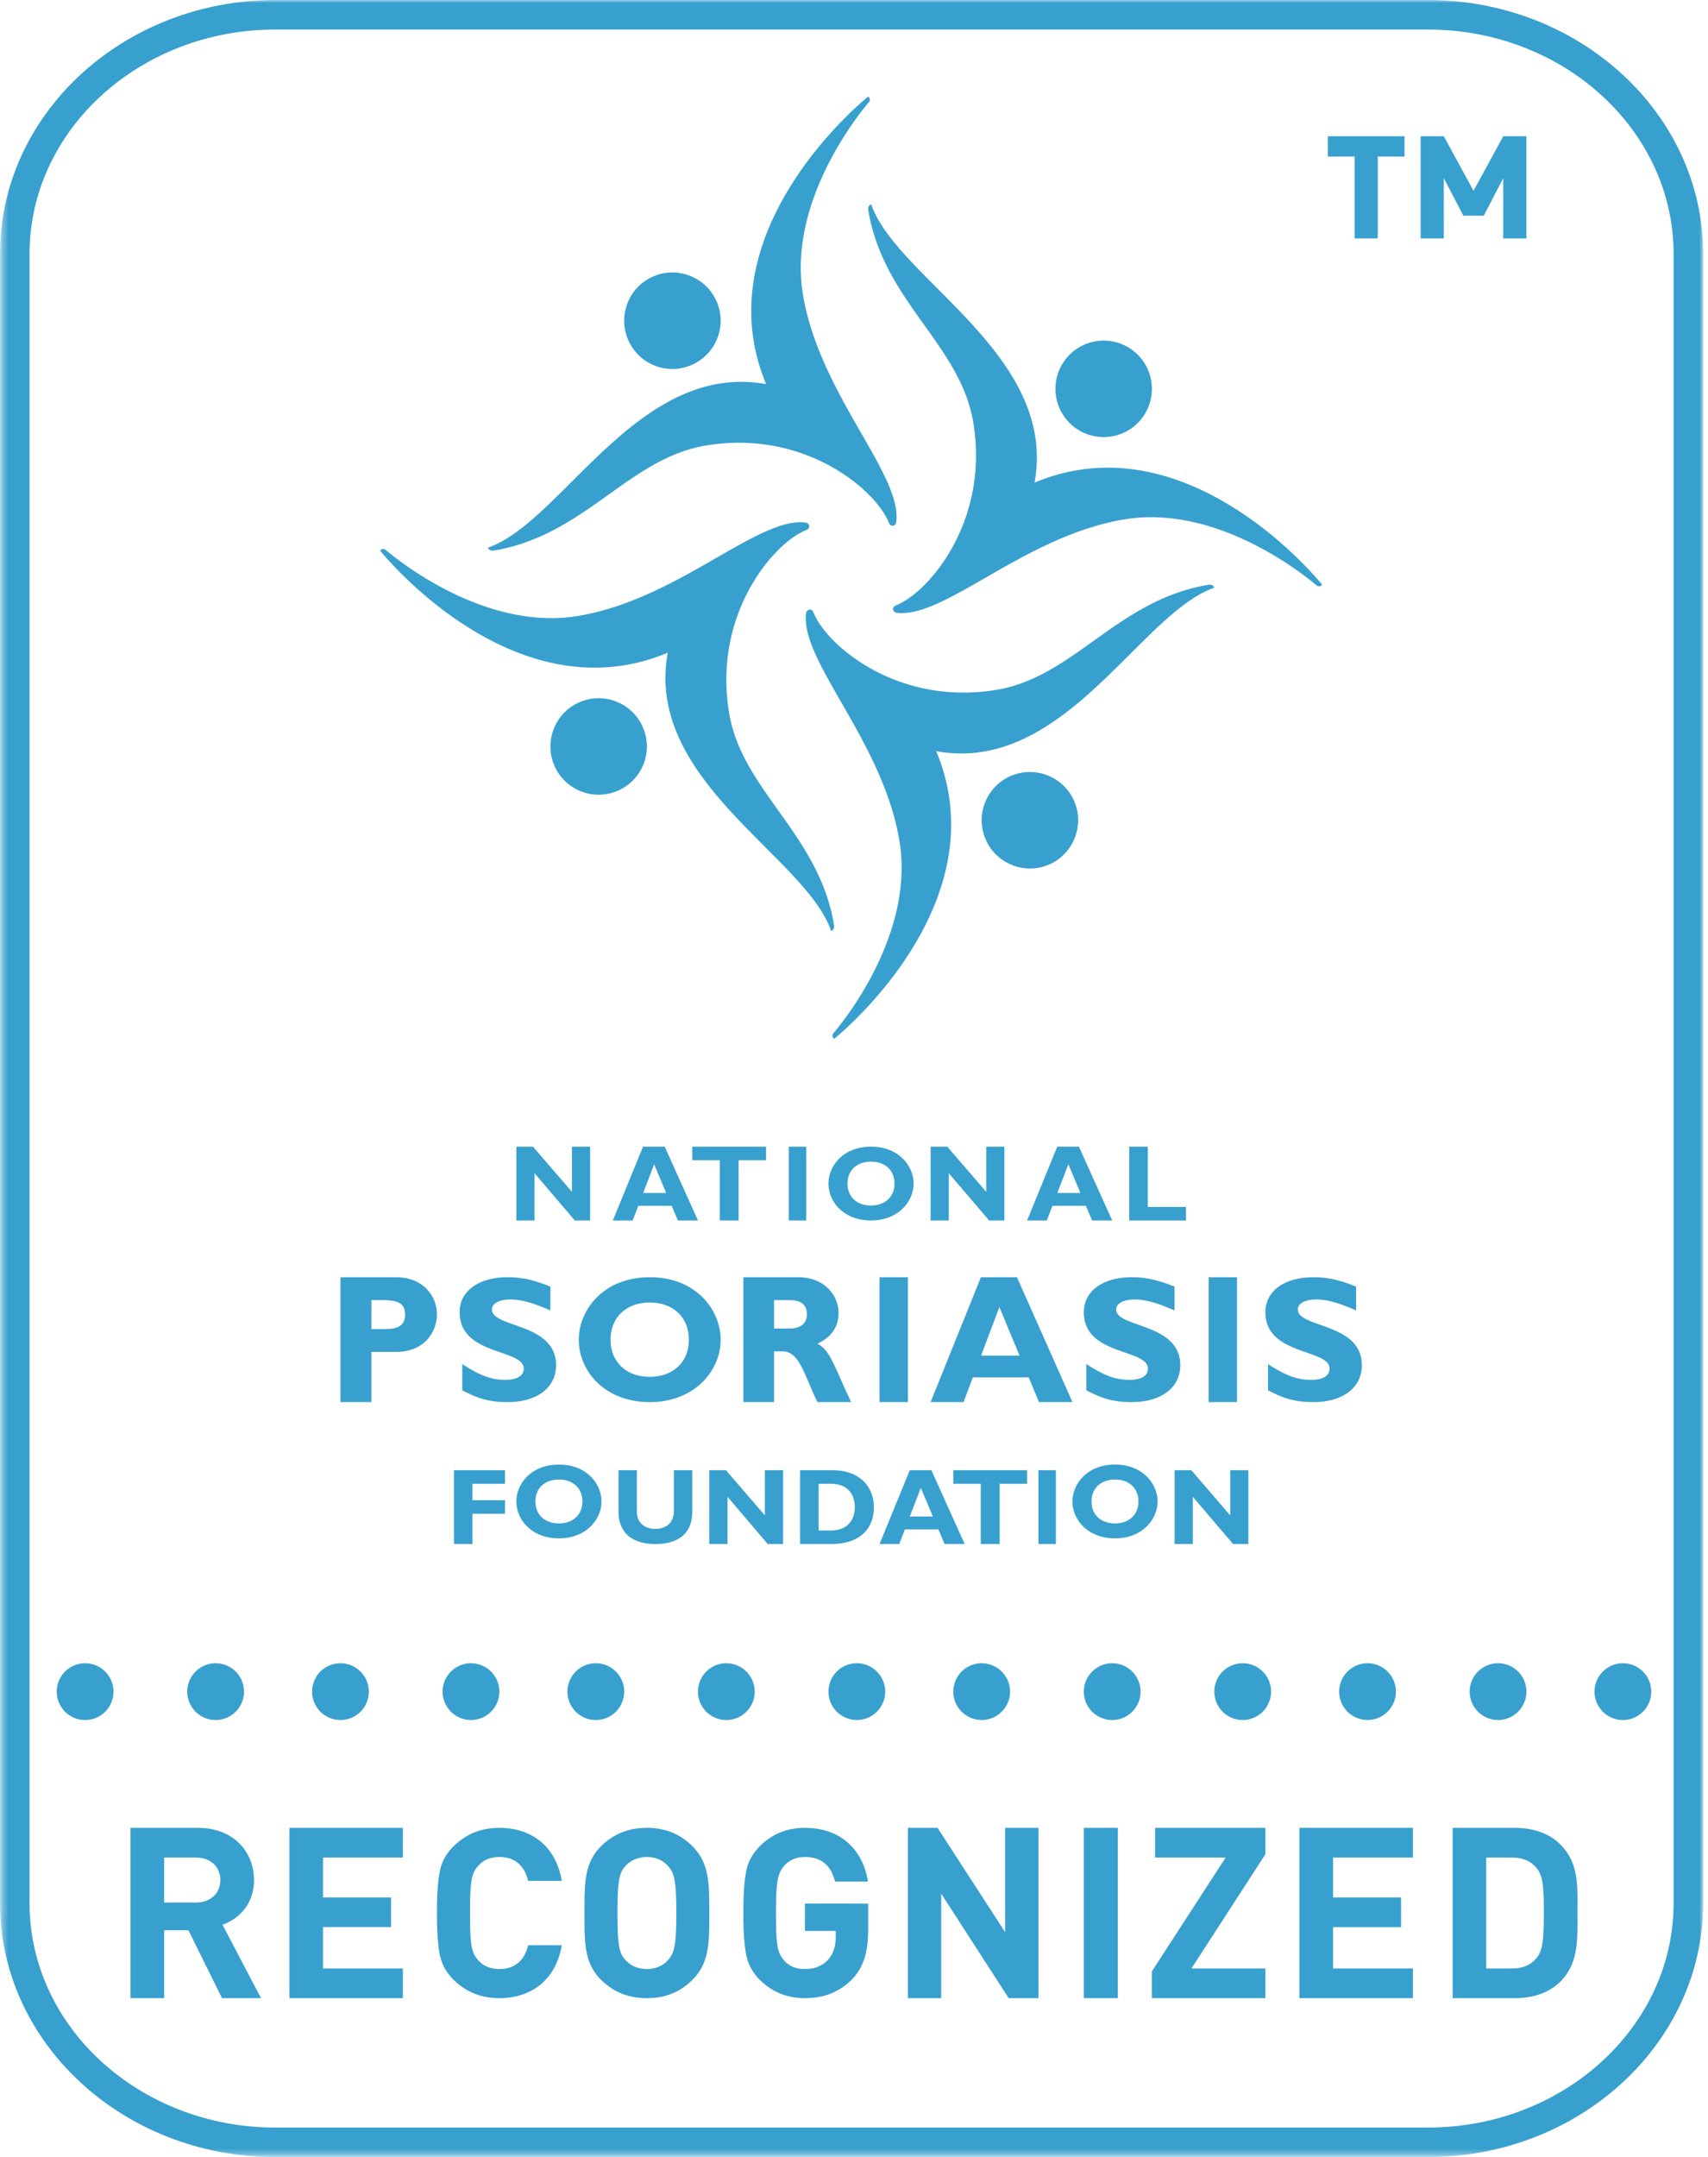
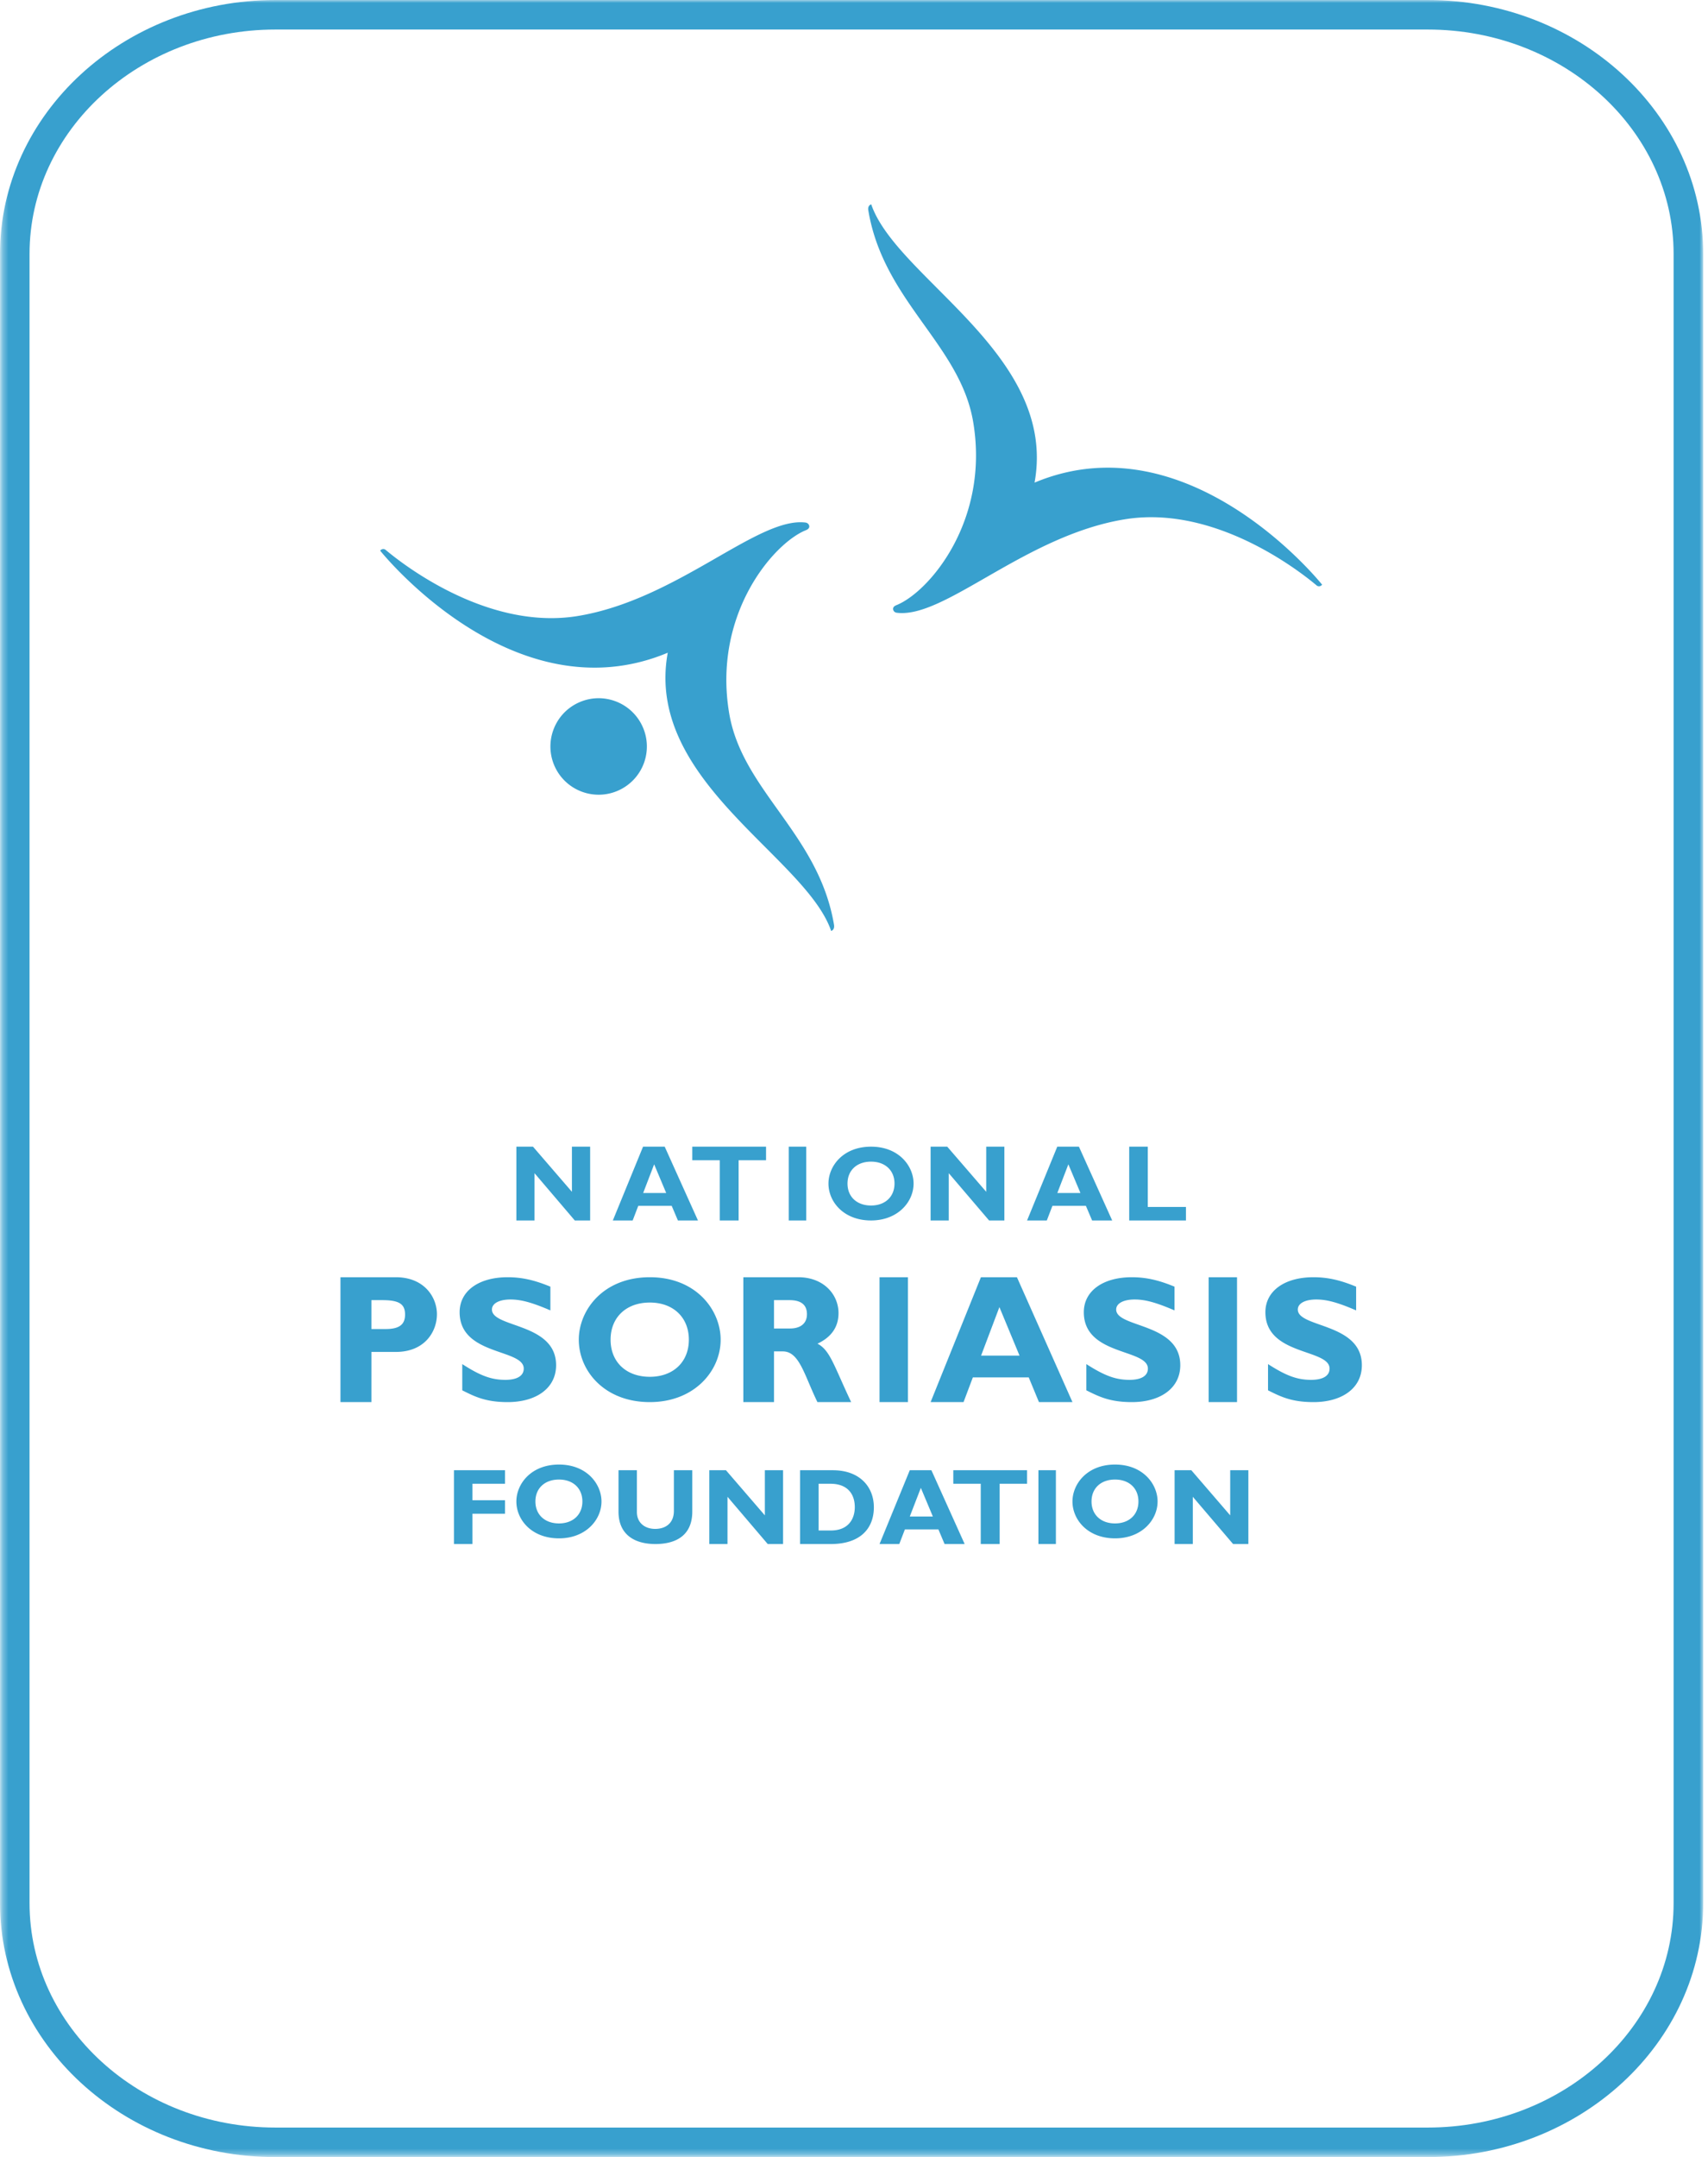
<svg xmlns="http://www.w3.org/2000/svg" xmlns:xlink="http://www.w3.org/1999/xlink" width="301" height="380" viewBox="0 0 301 380">
  <title>NPF-Prosoria-Blue</title>
  <defs>
    <path id="a" d="M.317 0H300.15v379.683H.317z" />
  </defs>
  <g fill="none" fill-rule="evenodd">
    <mask id="b" fill="#fff">
      <use xlink:href="#a" />
    </mask>
    <path d="M48.524 5.204c-23.884 0-43.317 17.728-43.317 39.52V335.27c0 21.792 19.433 39.525 43.317 39.525h203.107c23.88 0 43.307-17.733 43.307-39.525V44.724c0-21.792-19.428-39.52-43.307-39.52H48.524zM251.631 380H48.524C21.767 380 0 359.934 0 335.27V44.725C0 20.066 21.767 0 48.524 0h203.107c26.752 0 48.519 20.066 48.519 44.724V335.27c0 24.663-21.767 44.729-48.52 44.729z" fill="#38A0CE" mask="url(#b)" />
    <path fill="#38A0CE" d="M104 215h-2.705l-7.096-8.328V215H91v-13h2.929l6.861 7.95V202H104v13M115.28 205.11l-1.934 5.05h4.057l-2.122-5.05zM123 215h-3.534l-1.09-2.573h-5.896l-.984 2.573H108l5.324-13h3.817L123 215zM135 204.389h-4.832V215h-3.325v-10.611H122V202h13v2.389M139 215h3.08v-13H139zM153.503 204.639c-2.503 0-4.147 1.537-4.147 3.858 0 2.327 1.644 3.87 4.147 3.87 2.481 0 4.135-1.543 4.135-3.87 0-2.32-1.654-3.858-4.135-3.858zm0 10.361c-4.81 0-7.503-3.27-7.503-6.503 0-3.064 2.561-6.497 7.503-6.497 4.947 0 7.497 3.454 7.497 6.497 0 3.25-2.789 6.503-7.497 6.503zM177 215h-2.695l-7.106-8.328V215H164v-13h2.934l6.867 7.95V202H177v13M188.278 205.11l-1.945 5.05h4.072l-2.127-5.05zM196 215h-3.538l-1.095-2.573h-5.9L184.48 215H181l5.322-13h3.816L196 215zM209 215h-10v-13h3.27v10.622H209V215M65.456 234.127h2.528c2.512 0 3.4-.9 3.4-2.548 0-1.863-1.048-2.543-4.007-2.543h-1.921v5.09zm4.3-9.127c5.009 0 7.244 3.517 7.244 6.514 0 3.094-2.177 6.643-7.217 6.643h-4.327V247H60v-22h9.756zM96.995 230.842c-3.226-1.383-5.15-1.92-7.036-1.92-1.994 0-3.264.694-3.264 1.768 0 3.245 11.305 2.316 11.305 9.806 0 4.115-3.583 6.504-8.538 6.504-3.869 0-5.793-.97-7.997-2.076v-4.621c3.177 2.05 5.139 2.775 7.586 2.775 2.108 0 3.248-.725 3.248-1.982C92.3 237.57 81 238.858 81 231.16c0-3.709 3.323-6.16 8.462-6.16 2.475 0 4.734.5 7.533 1.664v4.178M114.519 229.46c-4.17 0-6.916 2.613-6.916 6.545 0 3.928 2.746 6.536 6.916 6.536 4.121 0 6.878-2.608 6.878-6.536 0-3.932-2.757-6.546-6.878-6.546zm0 17.54c-8.01 0-12.519-5.529-12.519-10.995 0-5.19 4.28-11.005 12.519-11.005 8.227 0 12.481 5.842 12.481 11.005 0 5.498-4.642 10.995-12.481 10.995zM136.4 234.03h2.862c1.49 0 2.945-.648 2.945-2.516 0-1.659-1.038-2.478-3.077-2.478h-2.73v4.994zm4.284-9.03c4.458 0 7.087 3.03 7.087 6.322 0 2.424-1.243 4.234-3.714 5.385 2.223 1.129 2.887 3.838 5.943 10.293h-5.943c-2.308-4.716-3.172-8.934-6.097-8.934h-1.56V247H131v-22h9.684zM155 247h5v-22h-5zM176.125 230.262l-3.228 8.543h6.772l-3.544-8.543zM189 247h-5.905l-1.804-4.357h-9.845L169.803 247H164l8.865-22h6.35L189 247zM206.985 230.842c-3.23-1.383-5.147-1.92-7.02-1.92-1.988 0-3.262.694-3.262 1.768 0 3.245 11.297 2.316 11.297 9.806 0 4.115-3.586 6.504-8.532 6.504-3.878 0-5.8-.97-8.02-2.076v-4.621c3.197 2.05 5.157 2.775 7.598 2.775 2.112 0 3.246-.725 3.246-1.982 0-3.526-11.292-2.238-11.292-9.936 0-3.709 3.327-6.16 8.468-6.16 2.468 0 4.714.5 7.517 1.664v4.178M213 247h5v-22h-5zM238.99 230.842c-3.21-1.383-5.145-1.92-7.025-1.92-1.989 0-3.253.694-3.253 1.768 0 3.245 11.288 2.316 11.288 9.806 0 4.115-3.577 6.504-8.527 6.504-3.87 0-5.798-.97-8.008-2.076v-4.621c3.182 2.05 5.144 2.775 7.581 2.775 2.124 0 3.264-.725 3.264-1.982 0-3.526-11.31-2.238-11.31-9.936 0-3.709 3.329-6.16 8.473-6.16 2.48 0 4.717.5 7.517 1.664v4.178M89 261.383h-5.74v2.904H89v2.373h-5.74V272H80v-13h9v2.383M98.51 260.641c-2.501 0-4.155 1.533-4.155 3.862 0 2.323 1.654 3.866 4.156 3.866 2.47 0 4.123-1.543 4.123-3.866 0-2.329-1.653-3.862-4.123-3.862zm0 10.359c-4.817 0-7.51-3.267-7.51-6.497 0-3.072 2.565-6.503 7.51-6.503 4.93 0 7.49 3.451 7.49 6.503 0 3.25-2.788 6.497-7.49 6.497zM122 259v7.282c0 4.248-2.93 5.718-6.497 5.718-3.773 0-6.503-1.73-6.503-5.703V259h3.24v7.375c0 1.844 1.358 2.96 3.226 2.96 1.71 0 3.293-.888 3.293-3.188V259H122M138 272h-2.705l-7.09-8.323V272H125v-13h2.934l6.856 7.95V259H138v13M144.265 269.617h2.132c3.264 0 4.243-2.21 4.243-4.114 0-2.231-1.206-4.12-4.29-4.12h-2.085v8.234zM146.767 259c4.778 0 7.233 2.957 7.233 6.524 0 3.73-2.381 6.476-7.582 6.476H141v-13h5.767zM162.28 262.11l-1.95 5.045h4.068l-2.117-5.046zM170 272h-3.539l-1.085-2.573h-5.907L158.48 272H155l5.33-13h3.811L170 272zM181 261.383h-4.83V272h-3.334v-10.617H168V259h13v2.383M183 272h3.08v-13H183zM196.503 260.641c-2.496 0-4.144 1.533-4.144 3.862 0 2.323 1.648 3.866 4.144 3.866 2.48 0 4.122-1.543 4.122-3.866 0-2.329-1.643-3.862-4.122-3.862zm0 10.359c-4.8 0-7.503-3.267-7.503-6.497 0-3.072 2.57-6.503 7.503-6.503s7.497 3.451 7.497 6.503c0 3.25-2.792 6.497-7.497 6.497zM220 272h-2.693l-7.1-8.323V272H207v-13h2.947l6.851 7.95V259H220v13M146.475 164c-4.5-13.119-32.916-26.469-28.798-49.013C90.407 126.388 67 97.006 67 97.006a.669.669 0 0 1 .906-.18c.212.127 16.469 14.531 33.875 11.697 17.614-2.872 31.787-17.565 40.21-16.464.339.058.614.332.63.68v.015c-.016.343-.297.527-.63.659-5.767 2.35-16.395 14.867-13.495 32.196 2.273 13.682 15.779 21.247 18.482 37.3.1.648-.159.97-.503 1.091 0 0 .318-.058 0 0" />
    <path d="M97.763 135.026c1.949 4.275 6.992 6.151 11.26 4.206a8.49 8.49 0 0 0 4.208-11.255c-1.948-4.27-6.987-6.156-11.248-4.211-4.278 1.944-6.158 6.985-4.22 11.26M153.536 36c4.489 13.098 32.895 26.475 28.783 49.02C209.575 73.608 233 103.003 233 103.003h-.016a.664.664 0 0 1-.896.174c-.217-.132-16.471-14.537-33.875-11.692-17.617 2.866-31.772 17.572-40.199 16.455-.35-.048-.625-.327-.625-.68 0-.358.286-.532.625-.67 5.756-2.344 16.392-14.868 13.499-32.197-2.269-13.683-15.804-21.264-18.486-37.313-.116-.648.16-.959.498-1.08 0 0-.318.047.011 0" fill="#38A0CE" />
-     <path d="M202.236 64.978c-1.96-4.273-6.985-6.158-11.26-4.21-4.28 1.95-6.15 6.988-4.21 11.266 1.949 4.256 6.979 6.142 11.259 4.204a8.507 8.507 0 0 0 4.21-11.26M86 96.473c13.099-4.5 26.477-32.912 49.018-28.798C123.621 40.408 153.012 17 153.012 17c.28.212.369.61.18.906-.133.212-14.533 16.475-11.704 33.872 2.867 17.625 17.578 31.783 16.45 40.216a.68.68 0 0 1-.658.626h-.021c-.348-.011-.527-.297-.654-.626-2.36-5.767-14.874-16.4-32.199-13.506-13.689 2.274-21.276 15.796-37.315 18.489-.659.106-.97-.165-1.091-.504 0 0 .058.323 0 0" fill="#38A0CE" />
-     <path d="M114.977 48.766c-4.274 1.944-6.155 6.986-4.21 11.255 1.96 4.276 6.984 6.162 11.258 4.207 4.263-1.94 6.154-6.98 4.21-11.25-1.95-4.27-6.99-6.157-11.258-4.212M214 103.536c-13.102 4.495-26.472 32.915-49.014 28.79 11.406 27.259-17.98 50.674-17.98 50.674h-.005a.68.68 0 0 1-.184-.906c.137-.207 14.54-16.476 11.7-33.885-2.86-17.6-17.569-31.77-16.457-40.204.058-.345.332-.615.685-.62.353.005.537.296.669.62 2.344 5.773 14.866 16.396 32.193 13.523 13.686-2.285 21.267-15.803 37.318-18.506.632-.101.96.164 1.075.503 0 0-.058-.323 0 .01" fill="#38A0CE" />
-     <path d="M185.022 152.239c4.262-1.956 6.153-6.998 4.22-11.253a8.507 8.507 0 0 0-11.271-4.218c-4.268 1.945-6.153 6.988-4.2 11.248 1.945 4.28 6.983 6.157 11.25 4.223M34.519 327.234H28.93v7.919h5.588c2.608 0 4.313-1.65 4.313-3.965 0-2.314-1.705-3.954-4.313-3.954zM39.127 352l-5.926-11.97h-4.27V352H23v-30h11.906c6.19 0 9.857 4.172 9.857 9.188 0 4.214-2.603 6.826-5.55 7.877L46 352h-6.873zM51 352v-30h20v5.234H56.923v7.027h11.992v5.223H56.923v7.293H71V352H51M88 352c-3.19 0-5.878-1.076-8.063-3.227-1.297-1.285-2.101-2.778-2.434-4.434-.334-1.655-.503-4.099-.503-7.336 0-3.228.17-5.671.503-7.332.333-1.702 1.137-3.149 2.434-4.433C82.122 323.08 84.81 322 88 322c5.751 0 9.995 3.316 11 9.332h-5.92c-.63-2.538-2.223-4.194-5.038-4.194-1.598 0-2.857.502-3.735 1.536-1.222 1.29-1.471 2.61-1.471 8.329 0 5.723.249 7.05 1.47 8.329.88 1.039 2.138 1.535 3.736 1.535 2.815 0 4.408-1.656 5.037-4.183H99c-1.005 6.01-5.286 9.316-11 9.316M117.721 328.715c-.838-.955-2.134-1.577-3.72-1.577-1.593 0-2.931.622-3.764 1.577-1.133 1.248-1.423 2.617-1.423 8.288 0 5.681.29 7.05 1.423 8.292.833.956 2.171 1.572 3.763 1.572 1.587 0 2.883-.616 3.721-1.572 1.128-1.243 1.465-2.61 1.465-8.292 0-5.671-.337-7.04-1.465-8.288zm4.306 20.058C119.94 350.846 117.39 352 114 352c-3.389 0-5.987-1.154-8.075-3.227-3.01-2.982-2.925-6.669-2.925-11.77 0-5.097-.084-8.778 2.925-11.765 2.088-2.074 4.686-3.238 8.075-3.238 3.39 0 5.94 1.164 8.027 3.238 3.015 2.987 2.973 6.668 2.973 11.765 0 5.101.042 8.788-2.973 11.77zM150.18 348.653c-2.28 2.313-5.011 3.347-8.326 3.347-3.153 0-5.8-1.076-7.957-3.227-1.284-1.285-2.072-2.778-2.401-4.434-.334-1.655-.496-4.099-.496-7.336 0-3.228.162-5.671.496-7.332.329-1.702 1.117-3.149 2.401-4.433 2.157-2.157 4.804-3.238 7.957-3.238 6.708 0 10.316 4.308 11.104 9.452h-5.805c-.705-2.857-2.443-4.314-5.3-4.314-1.534 0-2.782.543-3.69 1.577-1.076 1.369-1.41 2.444-1.41 8.288 0 5.806.25 6.96 1.41 8.329.872 1.039 2.114 1.535 3.69 1.535 1.698 0 3.065-.538 4.1-1.656.87-.997 1.325-2.323 1.325-3.942v-1.118h-5.424v-4.809H153v4.319c0 4.302-.794 6.83-2.82 8.992M177.762 352l-11.896-18.413V352H160v-30h5.228l11.906 18.37V322H183v30h-5.238M191 352h6v-30h-6zM203 352v-4.724l12.994-20.042H203.56V322H223v4.644l-13.037 20.133H223V352h-20M229 352v-30h20v5.234h-14.073v7.027h11.983v5.223h-11.983v7.293H249V352h-20M270.798 329.086c-1.018-1.226-2.38-1.852-4.422-1.852h-4.464v19.543h4.464c2.042 0 3.404-.637 4.422-1.858 1.11-1.343 1.276-3.498 1.276-8.046 0-4.544-.167-6.439-1.276-7.787zm4.132 20.048c-2.004 1.98-4.856 2.866-7.996 2.866H256v-30h10.934c3.14 0 5.992.892 7.996 2.872 3.398 3.365 3.06 7.5 3.06 12 0 4.512.338 8.891-3.06 12.262zM20 298.003a5 5 0 0 1-10 0A5.008 5.008 0 0 1 15 293c2.763 0 5 2.247 5 5.003M43 298.003a5 5 0 0 1-10 0A5.005 5.005 0 0 1 38 293c2.763 0 5 2.247 5 5.003M65 298.003A5 5 0 1 1 59.995 293 5.01 5.01 0 0 1 65 298.003M88 298.003a5 5 0 0 1-10 0A5.01 5.01 0 0 1 83.005 293 5.004 5.004 0 0 1 88 298.003M110 298.003a5 5 0 0 1-10 0 5.005 5.005 0 0 1 5-5.003c2.763 0 5 2.247 5 5.003M133 298.003a5 5 0 0 1-10 0 5.005 5.005 0 0 1 5-5.003c2.763 0 5 2.247 5 5.003M156 298.003a5 5 0 1 1-5.005-5.003 5.01 5.01 0 0 1 5.005 5.003M178 298.003a5.004 5.004 0 0 1-5.003 4.997 5.003 5.003 0 0 1-4.997-4.997 5.007 5.007 0 0 1 4.997-5.003 5.008 5.008 0 0 1 5.003 5.003M201 298.003a5 5 0 0 1-10 0 5.008 5.008 0 0 1 5-5.003c2.763 0 5 2.247 5 5.003M224 298.003a5.002 5.002 0 0 1-5 4.997c-2.76 0-5-2.241-5-4.997a5.007 5.007 0 0 1 5-5.003c2.76 0 5 2.247 5 5.003M246 298.003a5.003 5.003 0 0 1-4.997 4.997 5.004 5.004 0 0 1-5.003-4.997 5.008 5.008 0 0 1 5.003-5.003 5.007 5.007 0 0 1 4.997 5.003M269 298.003a5.004 5.004 0 0 1-5.003 4.997 5.003 5.003 0 0 1-4.997-4.997 5.007 5.007 0 0 1 4.997-5.003 5.008 5.008 0 0 1 5.003 5.003M291 298.003a5 5 0 0 1-10 0 5.01 5.01 0 0 1 5.005-5.003 5.004 5.004 0 0 1 4.995 5.003M264.917 42V31.372l-3.432 6.625h-3.607l-3.438-6.625V42h-4.082V24h4.082l5.236 9.61 5.241-9.61H269v18h-4.083zM242.8 27.577V42h-4.077V27.577H234V24h13.523v3.577H242.8z" fill="#38A0CE" />
  </g>
</svg>